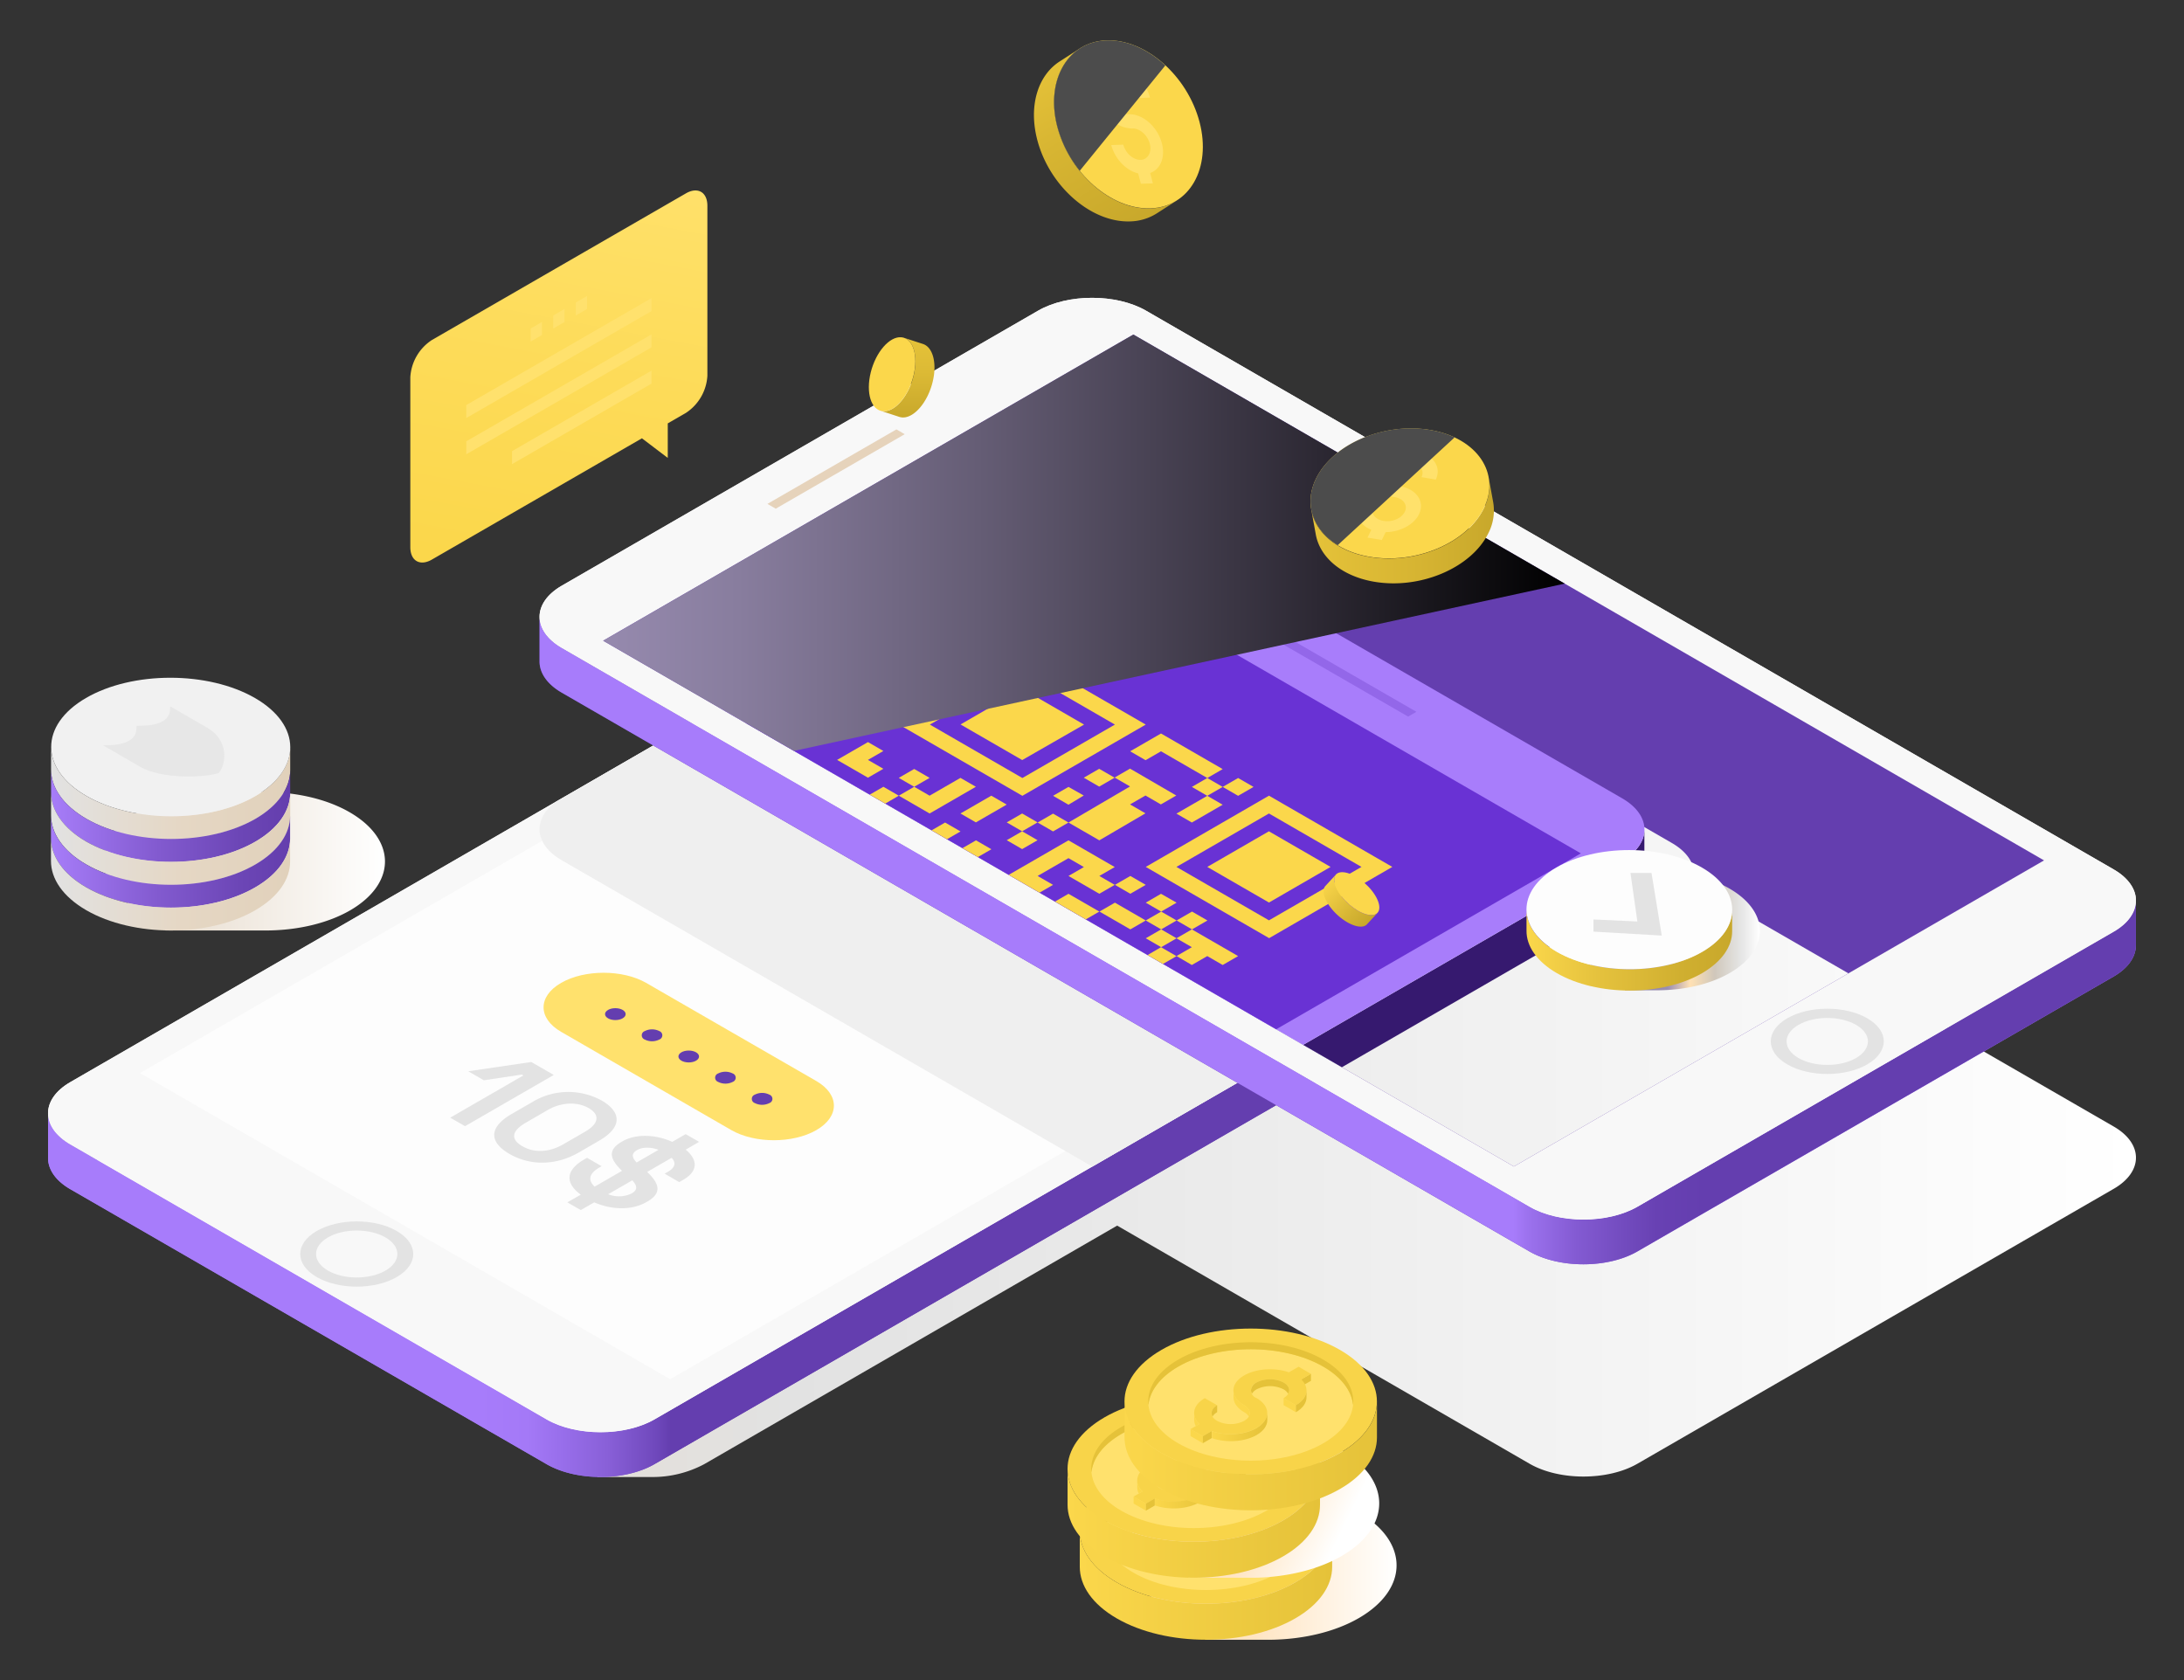
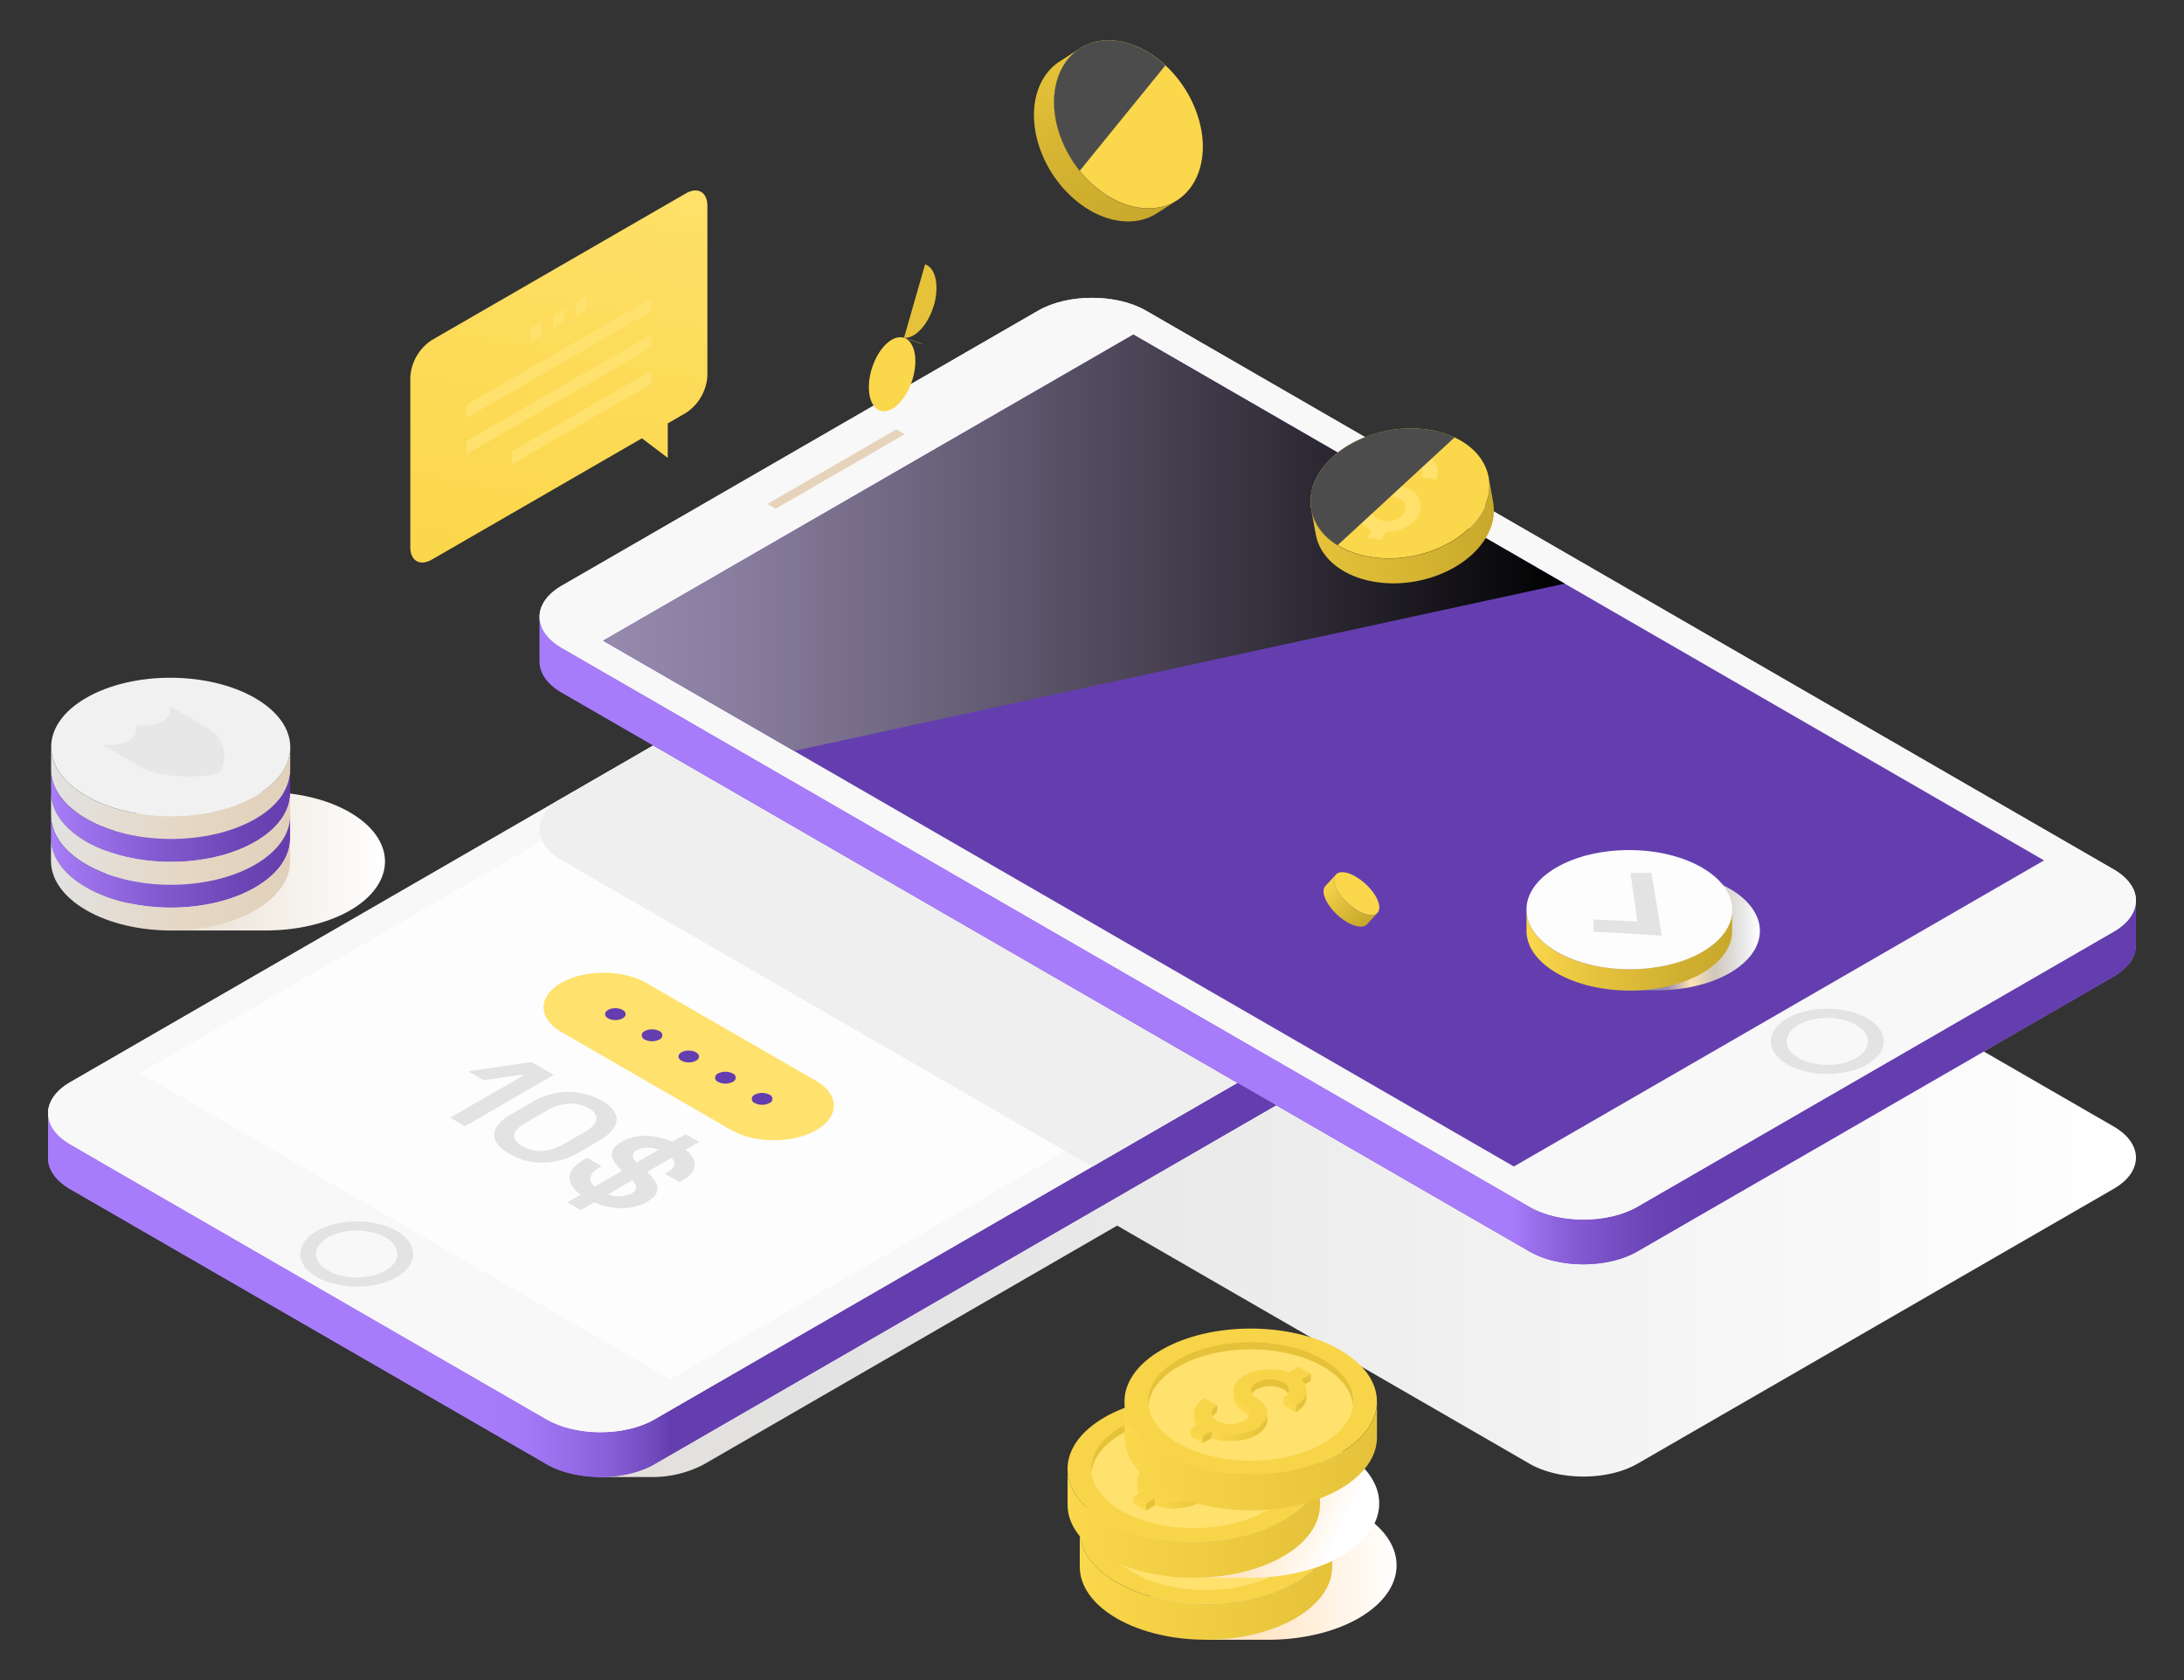
<svg xmlns="http://www.w3.org/2000/svg" xmlns:xlink="http://www.w3.org/1999/xlink" viewBox="0 0 650 500" id="QRCodePayment">
  <rect x="0" y="0" width="650" height="500" fill="#333333" stroke="none" />
  <defs>
    <linearGradient id="e" x1="30.89" x2="114.58" y1="256.32" y2="256.32" gradientUnits="userSpaceOnUse">
      <stop offset="0" stop-color="#e2d4c2" class="stopColorc2c7e2 svgShape" />
      <stop offset="1" stop-color="#ffffff" class="stopColorffffff svgShape" />
    </linearGradient>
    <linearGradient id="a" x1="15.2" x2="86.4" y1="235.97" y2="235.97" gradientUnits="userSpaceOnUse">
      <stop offset="0" stop-color="#e2e2e2" class="stopColord6dcee svgShape" />
      <stop offset=".55" stop-color="#e5d7c4" class="stopColorc4cae5 svgShape" />
      <stop offset="1" stop-color="#e1d1bb" class="stopColorbbc1e1 svgShape" />
    </linearGradient>
    <linearGradient id="b" x1="15.2" x2="86.4" y1="242.76" y2="242.76" gradientUnits="userSpaceOnUse">
      <stop offset="0" stop-color="#a77df9" class="stopColor807df9 svgShape" />
      <stop offset=".01" stop-color="#a67cf8" class="stopColor7f7cf8 svgShape" />
      <stop offset=".45" stop-color="#825acf" class="stopColor5e5acf svgShape" />
      <stop offset=".79" stop-color="#6c46b6" class="stopColor4a46b6 svgShape" />
      <stop offset="1" stop-color="#643ead" class="stopColor423ead svgShape" />
    </linearGradient>
    <linearGradient id="f" x1="15.2" x2="86.4" y1="249.56" y2="249.56" xlink:href="#a" />
    <linearGradient id="g" x1="15.17" x2="86.37" y1="256.36" y2="256.36" xlink:href="#b" />
    <linearGradient id="h" x1="15.17" x2="86.37" y1="263.16" y2="263.16" xlink:href="#a" />
    <linearGradient id="i" x1="29.1" x2="635.7" y1="302.36" y2="302.36" gradientUnits="userSpaceOnUse">
      <stop offset="0" stop-color="#e8d8c4" class="stopColorc4cae8 svgShape" />
      <stop offset=".34" stop-color="#e2e2e2" class="stopColord5d9ef svgShape" />
      <stop offset="1" stop-color="#ffffff" class="stopColorffffff svgShape" />
    </linearGradient>
    <linearGradient id="c" x1="14.3" x2="489.42" y1="343.17" y2="343.17" gradientUnits="userSpaceOnUse">
      <stop offset=".27" stop-color="#a77cfb" class="stopColor807cfb svgShape" />
      <stop offset=".3" stop-color="#a479f7" class="stopColor7d79f7 svgShape" />
      <stop offset=".32" stop-color="#996fec" class="stopColor736fec svgShape" />
      <stop offset=".35" stop-color="#8960d8" class="stopColor6460d8 svgShape" />
      <stop offset=".38" stop-color="#7049bd" class="stopColor4d49bd svgShape" />
      <stop offset=".39" stop-color="#643eaf" class="stopColor423eaf svgShape" />
    </linearGradient>
    <linearGradient id="j" x1="-139.75" x2="335.37" y1="279.87" y2="279.87" gradientTransform="matrix(-1 0 0 1 495.95 0)" xlink:href="#c" />
    <linearGradient id="k" x1="-139.75" x2="335.37" y1="279.87" y2="279.87" gradientTransform="matrix(-1 0 0 1 495.95 0)" gradientUnits="userSpaceOnUse">
      <stop offset=".27" stop-color="#643eaf" class="stopColor423eaf svgShape" />
      <stop offset=".3" stop-color="#6841b3" class="stopColor4541b3 svgShape" />
      <stop offset=".32" stop-color="#724bbe" class="stopColor4f4bbe svgShape" />
      <stop offset=".35" stop-color="#835ad2" class="stopColor5e5ad2 svgShape" />
      <stop offset=".38" stop-color="#9b71ed" class="stopColor7571ed svgShape" />
      <stop offset=".39" stop-color="#a77cfb" class="stopColor807cfb svgShape" />
    </linearGradient>
    <linearGradient id="m" x1="179.51" x2="465.69" y1="161.52" y2="161.52" gradientUnits="userSpaceOnUse">
      <stop offset=".01" stop-color="#9589ad" class="stopColor8990ad svgShape" />
      <stop offset=".14" stop-color="#887d9e" class="stopColor7d839e svgShape" />
      <stop offset=".39" stop-color="#655d75" class="stopColor5d6175 svgShape" />
      <stop offset=".74" stop-color="#2d2934" class="stopColor292b34 svgShape" />
      <stop offset="1" />
    </linearGradient>
    <linearGradient id="n" x1="-955.5" x2="-908.06" y1="686.79" y2="768.96" gradientTransform="matrix(-.87 .5 0 1.15 -640.59 -262.54)" gradientUnits="userSpaceOnUse">
      <stop offset="0" stop-color="#ffe16b" class="stopColorffc16b svgShape" />
      <stop offset=".53" stop-color="#fddb58" class="stopColorfda758 svgShape" />
      <stop offset="1" stop-color="#fbd74b" class="stopColorfb944b svgShape" />
    </linearGradient>
    <linearGradient id="o" x1="338.92" x2="415.64" y1="465.79" y2="465.79" gradientUnits="userSpaceOnUse">
      <stop offset=".45" stop-color="#ffe5c3" class="stopColorc4c9e4 svgShape" />
      <stop offset="1" stop-color="#ffffff" class="stopColorffffff svgShape" />
    </linearGradient>
    <linearGradient id="d" x1="321.35" x2="396.49" y1="471.79" y2="471.79" gradientUnits="userSpaceOnUse">
      <stop offset="0" stop-color="#fbd74b" class="stopColorfb944b svgShape" />
      <stop offset="1" stop-color="#e5c239" class="stopColore57139 svgShape" />
    </linearGradient>
    <linearGradient id="p" x1="347.33" x2="363.82" y1="463.22" y2="463.22" xlink:href="#d" />
    <linearGradient id="q" x1="376.14" x2="397.1" y1="450.42" y2="460.58" gradientUnits="userSpaceOnUse">
      <stop offset="0" stop-color="#ffe5c3" class="stopColorc4c9e4 svgShape" />
      <stop offset="1" stop-color="#ffffff" class="stopColorffffff svgShape" />
    </linearGradient>
    <linearGradient id="r" x1="317.72" x2="392.86" y1="453.35" y2="453.35" xlink:href="#d" />
    <linearGradient id="s" x1="343.7" x2="360.19" y1="444.78" y2="444.78" xlink:href="#d" />
    <linearGradient id="t" x1="334.67" x2="409.82" y1="433.28" y2="433.28" xlink:href="#d" />
    <linearGradient id="u" x1="360.65" x2="377.14" y1="424.71" y2="424.71" xlink:href="#d" />
    <linearGradient id="v" x1="467.78" x2="523.77" y1="277" y2="277" gradientUnits="userSpaceOnUse">
      <stop offset=".43" stop-color="#9589ad" class="stopColor8990ad svgShape" />
      <stop offset=".51" stop-color="#9b8fb1" class="stopColor8f96b1 svgShape" />
      <stop offset=".63" stop-color="#ffe1b4" class="stopColora0a5bd svgShape" />
      <stop offset=".76" stop-color="#d0c7bb" class="stopColorbbbfd0 svgShape" />
      <stop offset=".9" stop-color="#e5e5e5" class="stopColore1e3ea svgShape" />
      <stop offset="1" stop-color="#ffffff" class="stopColorffffff svgShape" />
    </linearGradient>
    <linearGradient id="w" x1="454.28" x2="515.55" y1="282.71" y2="282.71" gradientUnits="userSpaceOnUse">
      <stop offset="0" stop-color="#fbd74b" class="stopColorfb944b svgShape" />
      <stop offset=".33" stop-color="#e6c33e" class="stopColore67c3e svgShape" />
      <stop offset=".75" stop-color="#d0af30" class="stopColord06330 svgShape" />
      <stop offset="1" stop-color="#c8a82b" class="stopColorc85a2b svgShape" />
    </linearGradient>
    <linearGradient id="x" x1="390.26" x2="444.62" y1="157.84" y2="157.84" gradientUnits="userSpaceOnUse">
      <stop offset=".01" stop-color="#e5c239" class="stopColore57139 svgShape" />
      <stop offset=".59" stop-color="#d6b432" class="stopColord66532 svgShape" />
      <stop offset="1" stop-color="#c8a82b" class="stopColorc85a2b svgShape" />
    </linearGradient>
    <linearGradient id="y" x1="338.8" x2="310.45" y1="67.89" y2="19.28" gradientUnits="userSpaceOnUse">
      <stop offset=".01" stop-color="#c8a82b" class="stopColorc85a2b svgShape" />
      <stop offset=".59" stop-color="#d7b532" class="stopColord76632 svgShape" />
      <stop offset="1" stop-color="#e5c239" class="stopColore57139 svgShape" />
    </linearGradient>
    <linearGradient id="z" x1="270.05" x2="270.05" y1="124.24" y2="100.53" gradientUnits="userSpaceOnUse">
      <stop offset="0" stop-color="#c8a82b" class="stopColorc85a2b svgShape" />
      <stop offset=".57" stop-color="#dcba35" class="stopColordc6a35 svgShape" />
      <stop offset="1" stop-color="#e5c239" class="stopColore57139 svgShape" />
    </linearGradient>
    <linearGradient id="A" x1="407.14" x2="393.98" y1="274.94" y2="262.53" gradientUnits="userSpaceOnUse">
      <stop offset=".01" stop-color="#c8a82b" class="stopColorc85a2b svgShape" />
      <stop offset=".33" stop-color="#d6b534" class="stopColord66934 svgShape" />
      <stop offset=".97" stop-color="#f9d54a" class="stopColorf9924a svgShape" />
      <stop offset="1" stop-color="#fbd74b" class="stopColorfb944b svgShape" />
    </linearGradient>
    <clipPath id="l">
-       <path fill="none" d="m450.55 347.16 157.8-91.1L337.31 99.57l-157.8 91.11 271.04 156.48z" />
-     </clipPath>
+       </clipPath>
  </defs>
  <g data-name="Falling coins" fill="#000000" class="color000000 svgShape">
    <path d="M104.08 241.74c-7.44-4.3-17.33-6.27-27-6h-27.8v2.5a39.86 39.86 0 0 0-8.06 3.49c-13.84 8-13.77 21.1.17 29.15a40.08 40.08 0 0 0 7.89 3.42v2.61h30.79c8.79-.15 17.49-2.14 24.17-6 13.85-8.07 13.76-21.12-.16-29.17Z" style="mix-blend-mode:multiply" fill="url(#e)" />
    <path fill="url(#a)" d="M25.7 243.68c-7-4.05-10.52-9.36-10.5-14.67v-6.8c0 5.31 3.49 10.63 10.5 14.68 14 8.05 36.48 8.05 50.33 0 6.88-4 10.32-9.23 10.34-14.48v6.8c0 5.24-3.46 10.47-10.34 14.48-13.85 8.05-36.38 8.05-50.33-.01Z" />
    <path fill="url(#b)" d="M25.7 250.48c-7-4-10.52-9.37-10.5-14.68V229c0 5.32 3.49 10.63 10.5 14.68 14 8 36.48 8 50.33 0 6.88-4 10.32-9.24 10.34-14.48v6.8c0 5.24-3.46 10.47-10.34 14.47-13.85 8.07-36.38 8.07-50.33.01Z" />
    <path fill="url(#f)" d="M25.7 257.28c-7-4-10.52-9.37-10.5-14.68v-6.8c0 5.31 3.49 10.63 10.5 14.68 14 8 36.48 8 50.33 0 6.88-4 10.32-9.24 10.34-14.48v6.8c0 5.24-3.46 10.47-10.34 14.47-13.85 8.06-36.38 8.06-50.33.01Z" />
    <path fill="url(#g)" d="M25.67 264.08c-7-4.05-10.52-9.37-10.5-14.68v-6.8c0 5.32 3.49 10.63 10.5 14.68 14 8.05 36.48 8.05 50.32 0 6.89-4 10.33-9.24 10.35-14.48v6.8c0 5.24-3.46 10.47-10.34 14.47-13.85 8.06-36.38 8.06-50.33.01Z" />
    <path fill="url(#h)" d="M25.67 270.88c-7-4.06-10.52-9.37-10.5-14.68v-6.8c0 5.31 3.49 10.63 10.5 14.68 14 8.05 36.48 8.05 50.32 0 6.89-4 10.33-9.23 10.35-14.47v6.8c0 5.24-3.46 10.47-10.34 14.47-13.85 8.05-36.38 8.05-50.33 0Z" />
    <path fill="#f1f1f1" d="M25.73 236.89c-13.93-8-14-21.1-.16-29.15s36.38-8.05 50.32 0 14 21.1.17 29.15-36.38 8.05-50.33 0Z" class="coloreef0f4 svgShape" />
    <path d="M40.63 216c3 0 5.63-.14 7.71-1.33s2.31-2.61 2.31-4.46l11.05 6.38c6.34 3.66 5.82 10.62 3.36 13.51-5 1.43-17.07 1.73-23.41-1.93l-11-6.38c3 0 5.64-.14 7.72-1.34s2.26-2.64 2.26-4.45Z" style="mix-blend-mode:multiply" fill="#e7e7e7" class="colordae0f5 svgShape" />
    <path d="m629.08 335.26-125.35-72.37c1.52-4.19-.51-8.74-6.13-12l-141.74-81.82c-6.24-3.6-15.31-4.65-23.2-3.15-8-1.64-17.34-.63-23.72 3.05L167.2 250.8c-5.68 3.29-7.69 7.91-6 12.15L35.73 335.36c-8.84 5.1-8.84 13.45 0 18.55l141.74 81.83.33.17v3.66h16a32.68 32.68 0 0 0 15.78-3.82l122.91-71 122.73 70.86c8.83 5.1 23.29 5.09 32.12 0l141.74-81.81c8.83-5.09 8.83-13.44 0-18.54Z" style="mix-blend-mode:multiply" fill="url(#i)" />
    <path fill="url(#c)" d="M14.3 331.09v.2a1.34 1.34 0 0 0 0-.2Zm475.11-84.33v.1c0 .03.01-.1 0-.1Zm-6.61 9.37-288 166.3c-8.83 5.09-23.29 5.09-32.12 0L20.92 340.59c-4.4-2.54-6.61-5.89-6.62-9.24v13.16c-.05 3.41 2.15 6.82 6.62 9.4l141.74 81.83c8.83 5.1 23.29 5.1 32.12 0l288-166.28c4.42-2.56 6.62-5.92 6.62-9.28v-13.31c.02 3.36-2.18 6.72-6.6 9.26Z" />
    <path fill="#f8f8f8" d="M194.78 422.43c-8.83 5.09-23.29 5.09-32.12 0L20.92 340.59c-8.83-5.1-8.83-13.44 0-18.54l288-166.29c8.83-5.1 23.29-5.1 32.12 0l141.76 81.83c8.83 5.1 8.83 13.45 0 18.54Z" class="colorf6f6fb svgShape" />
    <path fill="url(#c)" d="M14.3 331.09v.2a1.34 1.34 0 0 0 0-.2Zm475.11-84.33v.1c0 .03.01-.1 0-.1Zm-6.61 9.37-288 166.3c-8.83 5.09-23.29 5.09-32.12 0L20.92 340.59c-4.4-2.54-6.61-5.89-6.62-9.24v13.16c-.05 3.41 2.15 6.82 6.62 9.4l141.74 81.83c8.83 5.1 23.29 5.1 32.12 0l288-166.28c4.42-2.56 6.62-5.92 6.62-9.28v-13.31c.02 3.36-2.18 6.72-6.6 9.26Z" />
    <path fill="#f8f8f8" d="M194.78 422.43c-8.83 5.09-23.29 5.09-32.12 0L20.92 340.59c-8.83-5.1-8.83-13.44 0-18.54l288-166.29c8.83-5.1 23.29-5.1 32.12 0l141.76 81.83c8.83 5.1 8.83 13.45 0 18.54Z" class="colorf6f6fb svgShape" />
    <path fill="#fdfdfd" d="m199.45 410.46-157.8-91.11 271.04-156.48 157.8 91.1-271.04 156.49z" class="colorffffff svgShape" />
    <path fill="#e6d3bb" d="m383.21 191.09 38.39 22.17-2.47 1.42-38.39-22.17 2.47-1.42z" class="colorbbc0e6 svgShape" />
    <path fill="#e3e3e3" d="M118.06 366.34c-6.57-3.79-17.21-3.79-23.78 0s-6.57 9.94 0 13.73 17.21 3.79 23.78 0 6.57-9.94 0-13.73Zm-3.34 11.8c-4.72 2.73-12.38 2.73-17.11 0s-4.72-7.15 0-9.88 12.39-2.73 17.11 0 4.73 7.16 0 9.88Z" class="colorced3f8 svgShape" />
    <path fill="#ffe16d" d="m243 321.75-50.72-29.25c-7-4-18.28-4-25.26 0s-7 10.56 0 14.59l50.66 29.25c7 4 18.29 4 25.26 0s6.98-10.56.06-14.59Z" class="colorffaf6d svgShape" />
    <ellipse cx="183.14" cy="301.81" fill="#643eaf" rx="3.07" ry="1.77" class="color423eaf svgShape" />
    <path fill="#643eaf" d="M191.89 306.86a4.81 4.81 0 0 1 4.34 0 1.33 1.33 0 0 1 0 2.51 4.81 4.81 0 0 1-4.34 0 1.33 1.33 0 0 1 0-2.51Z" class="color423eaf svgShape" />
    <ellipse cx="204.98" cy="314.42" fill="#643eaf" rx="3.07" ry="1.77" class="color423eaf svgShape" />
    <path fill="#643eaf" d="M213.73 319.47a4.81 4.81 0 0 1 4.34 0 1.33 1.33 0 0 1 0 2.51 4.81 4.81 0 0 1-4.34 0 1.33 1.33 0 0 1 0-2.51ZM224.65 325.78a4.75 4.75 0 0 1 4.34 0 1.32 1.32 0 0 1 0 2.5 4.81 4.81 0 0 1-4.34 0 1.32 1.32 0 0 1 0-2.5Z" class="color423eaf svgShape" />
    <path fill="#e3e3e3" d="m164.82 319.91-26.41 15.25-4.41-2.53 21.76-12.57-.45-.26-11.31 1.7-4.64-2.68 18.75-2.76ZM179.08 327.53c6 3.49 6.07 8-.72 11.92l-6.11 3.55c-7 4-14.6 3.9-20.63.41s-6.27-7.88.71-11.91l6.11-3.53a20.61 20.61 0 0 1 20.64-.44Zm-22.6 6.6c-4.11 2.38-4.71 4.86-1 7s8.15 1.74 12.15-.57l6.56-3.79c4-2.33 4.49-5 1-7s-8.22-1.7-12.14.56ZM192.77 357.53l-.37.21c-4.42 2.55-10.38 2.33-15.55.09l-4 2.29-4-2.29 4-2.29c-4.68-3.44-4.56-7.25 1-10.47l.87-.5 4.34 2.5-.68.39c-3 1.75-3.55 3.71-1.4 5.69l8.15-4.71c-3.62-3.44-4.41-6.16-.11-8.64l.23-.13c4-2.33 9.95-2.05 14.82.15l4-2.29 4 2.29-4 2.33c3.59 2.94 3.78 6.36-.67 8.93l-1.25.72-4.34-2.51.95-.54c2.3-1.33 2.45-2.77 1.13-4.18l-7.28 4.2c3.63 3.48 4.46 6.23.16 8.76Zm-4.77-2.36c1.89-1.09 1.62-2.28.19-3.9l-7.19 4.14a8.62 8.62 0 0 0 7-.24Zm1.47-9.21 6.53-3.77c-2.3-.85-4.76-.87-6.38.07-1.86 1.09-1.49 2.26-.13 3.74Z" class="colorced3f8 svgShape" />
    <path fill="#6932d4" d="m341 215.64-36.72-21.2-36.72 21.2 36.72 21.2Zm-36.72 15.9-27.54-15.9 27.54-15.9 27.54 15.9Zm18.36-15.9L304.23 205l-18.36 10.6 18.36 10.6ZM414.38 258l-36.71-21.2L341 258l36.72 21.2Zm-36.71 15.9L350.13 258l27.54-15.9L405.2 258ZM396 258l-18.35-10.6-18.34 10.6 18.36 10.6Zm-201.94 0 36.72 21.2 36.73-21.2-36.71-21.2Zm36.72-15.9 27.56 15.9-27.54 15.9-27.54-15.9ZM212.44 258l18.36 10.6 18.36-10.6-18.36-10.6Zm78-13.25 9.18-5.3-4.59-2.65-9.18 5.3Zm9.18 5.3 4.59 2.65 4.59-2.65-4.59-2.65 4.59-2.65-4.59-2.65-4.59 2.65 4.59 2.65Zm-9.18-15.9-4.59-2.65-9.18 5.3-4.59-2.65 4.59-2.65-4.59-2.65-4.59 2.65 4.59 2.65-4.58 2.65 9.17 5.3Zm-22.94 2.65-4.59-2.65-4.59 2.65-4.59-2.65-4.59 2.65-4.59-2.65-4.55 2.69 4.59 2.65 9.18 5.3 4.59 2.65 4.59-2.65-4.59-2.65Zm-4.59-8-4.59-2.65 4.59-2.65-4.59-2.65-9.18 5.3 9.18 5.3Zm78 13.25-4.59-2.65 4.59-2.65 4.59 2.65 4.59-2.65-13.77-8-4.59 2.65 4.59 2.65L318 244.79l9.18 5.3Zm-18.36-10.6 4.59 2.65 4.59-2.65-4.59-2.65Zm0 5.3-4.55-2.56-4.59 2.65 4.59 2.65Zm-4.55 8.04-4.59-2.65-4.59 2.65 4.59 2.65Zm-13.77 61 4.59-2.66-4.59-2.65-4.59 2.66Zm13.77-2.71 4.59-2.65-4.59-2.64-4.59 2.64Zm13.77-2.65-4.59-2.65-4.59 2.65 4.59 2.66Zm-18.36 5.31-9.18 5.26 4.59 2.66 9.18-5.3Zm-9.18 10.59 4.59 2.65 4.59-2.65-4.59-2.64Zm-27.54-15.9 4.59 2.65 4.59-2.65-4.59-2.65Zm9.18-5.29 4.59-2.66 4.59-2.64-9.18-5.3-4.59 2.65 4.59 2.65-4.59 2.64Zm-18.36-5.3-4.58-2.65-4.59 2.65 4.59 2.64-4.59 2.66 4.59 2.65 13.76-8-4.59-2.65Zm-4.58-7.95-4.59 2.65-4.59-2.65-4.59 2.65 4.59 2.65 4.59-2.65 4.59 2.65 4.58-2.65Zm0 0 9.17-5.3-4.59-2.65-4.59-2.65-4.59-2.65-4.59 2.65 4.59 2.65-9.18 5.3-4.59-2.65-4.56 2.65 4.59 2.65 4.59-2.65 4.59 2.65 4.59-2.65Zm0-15.9 4.59 2.65 4.58-2.64-4.59-2.65Zm13.76-2.65L272.1 266l4.59 2.65 4.59-2.65Zm13.78-7.95 4.59-2.65-4.59-2.65-4.59 2.65-4.59 2.65-9.18-5.3 4.59-2.65-9.18-5.3-4.58 2.65 4.58 2.65-4.58 2.65 18.35 10.6 4.6-2.65 4.59 2.65 4.59-2.65Zm13.76 13.25 9.18-5.3-4.59-2.65 9.18-5.3 4.59 2.65-4.59 2.65 9.18 5.3 4.59-2.65-4.59-2.65 4.59-2.65-9.18-5.3-4.59-2.65-22.95 13.25-4.58-2.65-9.18 5.31 4.58 2.66 9.18-5.3Zm-18.36 0-4.58 2.65 4.58 2.64 4.59-2.64Zm-9.18 5.3 4.59-2.65-4.59-2.65-4.59 2.65Zm13.78 2.65-4.6-2.66-13.76 8 4.59 2.65 9.17-5.3 4.59 2.65 4.59-2.65-4.59-2.65Zm9.17-5.3-4.59 2.65 4.59 2.65 4.59-2.65Zm13.77 2.65-4.59-2.65-4.59 2.65 4.59 2.65Zm-27.54-26.5-4.59-2.65-4.59 2.65 4.59 2.65Zm50.49 34.45-13.77-7.95 4.59-2.65L318 266l-4.59 2.65 4.59 2.65-4.59 2.65 18.36 10.6Zm4.64-18.55-4.59-2.65-4.59 2.65 4.59 2.65Zm0 10.6-9.18-5.3-4.59 2.65 9.18 5.3Zm4.59-2.65-4.59 2.65 4.59 2.65 4.59-2.65Zm0 0 4.59-2.65-4.64-2.64-4.54 2.64Zm9.18 0-4.59 2.65 4.59 2.65 4.59-2.65Zm-9.18 5.3-4.59 2.65 4.59 2.65 4.59-2.65Zm0 15.9 4.59-2.65-4.59-2.65-13.77 7.95 9.18 5.29 9.18-5.29Zm-23-2.65-4.59 2.64 4.59-2.64-4.59-2.65-4.59 2.65 9.18-5.3-9.18-5.3-4.59 2.65-9.18-5.3-4.59 2.65 9.18 5.3 4.59-2.65 4.59 2.65-4.59 2.65-4.59-2.65-4.59 2.65 4.59 2.65-18.36 10.59 4.59 2.66-4.59 2.65 4.59 2.65 9.18-5.3-4.59-2.66 4.59-2.64 4.59 2.64 4.59-2.64-4.59-2.65 4.59-2.66 9.18 5.31 9.18-5.31Zm32.13-2.65 9.18-5.3-4.59-2.65-4.59-2.65-4.59 2.65 4.59 2.65-4.59 2.65-4.59-2.65-4.54 2.65 4.59 2.65 4.59-2.65Zm9.18 0 4.59-2.65-4.59-2.65-4.59 2.65Zm-4.59-50.35 4.59-2.65-4.59-2.65-4.59 2.65Zm13.77-2.65-4.59-2.65-4.59 2.65 4.59 2.65Zm-18.36 10.6 9.18-5.3-4.59-2.65-9.18 5.3Zm-9.18-21.2 13.77 7.95 4.59-2.65-18.36-10.6-9.18 5.3 4.59 2.65Z" class="color5652cc svgShape" />
    <path d="m482.8 237.59-141.74-81.83c-8.83-5.1-23.29-5.1-32.12 0L165.6 238.52c-7.19 5.14-6.66 12.74 1.6 17.51l157.89 91.16 157.71-91.06c8.83-5.13 8.83-13.44 0-18.54Z" style="mix-blend-mode:multiply" fill="#efefef" class="colore8ecf7 svgShape" />
    <path fill="url(#j)" d="M635.7 268v-.19a1.21 1.21 0 0 0 0 .19Zm-475.12-84.44v-.09.09Zm0 0v13.31c0 3.37 2.2 6.73 6.62 9.28l288 166.29c8.83 5.1 23.29 5.1 32.12 0l141.74-81.82c4.47-2.59 6.67-6 6.62-9.41v-13.15c0 3.35-2.22 6.69-6.62 9.23l-141.72 81.84c-8.83 5.09-23.29 5.1-32.12 0l-288-166.29c-4.44-2.55-6.64-5.91-6.64-9.27Z" />
    <path fill="#f8f8f8" d="M455.22 359.13c8.83 5.1 23.29 5.09 32.12 0l141.74-81.84c8.83-5.09 8.83-13.44 0-18.54l-288-166.29c-8.84-5.1-23.29-5.1-32.12 0L167.2 174.3c-8.83 5.1-8.83 13.44 0 18.54Z" class="colorf6f6fb svgShape" />
    <path fill="url(#k)" d="M635.7 268v-.19a1.21 1.21 0 0 0 0 .19Zm-475.12-84.44v-.09.09Zm0 0v13.31c0 3.37 2.2 6.73 6.62 9.28l288 166.29c8.83 5.1 23.29 5.1 32.12 0l141.74-81.82c4.47-2.59 6.67-6 6.62-9.41v-13.15c0 3.35-2.22 6.69-6.62 9.23l-141.72 81.84c-8.83 5.09-23.29 5.1-32.12 0l-288-166.29c-4.44-2.55-6.64-5.91-6.64-9.27Z" />
    <path fill="#f8f8f8" d="M455.22 359.13c8.83 5.1 23.29 5.09 32.12 0l141.74-81.84c8.83-5.09 8.83-13.44 0-18.54l-288-166.29c-8.84-5.1-23.29-5.1-32.12 0L167.2 174.3c-8.83 5.1-8.83 13.44 0 18.54Z" class="colorf6f6fb svgShape" />
    <path fill="#643eaf" d="m450.55 347.16 157.8-91.1L337.31 99.57l-157.8 91.11 271.04 156.48z" class="color423eaf svgShape" />
    <path fill="#e6d3bb" d="m266.79 127.79-38.39 22.17 2.47 1.43 38.39-22.17-2.47-1.43z" class="colorbbc0e6 svgShape" />
    <path fill="#e3e3e3" d="M531.94 316.78c6.57 3.79 17.21 3.79 23.78 0s6.57-9.95 0-13.74-17.21-3.79-23.78 0-6.57 9.96 0 13.74Zm3.33-11.78c4.73-2.73 12.39-2.73 17.12 0s4.72 7.15 0 9.88-12.39 2.73-17.12 0-4.72-7.18 0-9.88Z" class="colorced3f8 svgShape" />
    <g clip-path="url(#l)" fill="#000000" class="color000000 svgShape">
      <path d="m629.08 335.26-125.35-72.37c1.52-4.19-.51-8.74-6.13-12l-141.74-81.82c-6.24-3.6-15.31-4.65-23.2-3.15-8-1.64-17.34-.63-23.72 3.05L167.2 250.8c-5.68 3.29-7.69 7.91-6 12.15L35.73 335.36c-8.84 5.1-8.84 13.45 0 18.55l141.74 81.83.33.17v3.66h16a32.68 32.68 0 0 0 15.78-3.82l122.91-71 122.73 70.86c8.83 5.1 23.29 5.09 32.12 0l141.74-81.81c8.83-5.09 8.83-13.44 0-18.54Z" style="mix-blend-mode:multiply" fill="url(#i)" />
      <path fill="#36196f" d="M14.3 331.09v.2a1.34 1.34 0 0 0 0-.2Zm475.11-84.33v.1c0 .03.01-.1 0-.1Zm-6.61 9.37-288 166.3c-8.83 5.09-23.29 5.09-32.12 0L20.92 340.59c-4.4-2.54-6.61-5.89-6.62-9.24v13.16c-.05 3.41 2.15 6.82 6.62 9.4l141.74 81.83c8.83 5.1 23.29 5.1 32.12 0l288-166.28c4.42-2.56 6.62-5.92 6.62-9.28v-13.31c.02 3.36-2.18 6.72-6.6 9.26Z" class="color20196f svgShape" />
      <path fill="#a87dfb" d="M194.78 422.43c-8.83 5.09-23.29 5.09-32.12 0L20.92 340.59c-8.83-5.1-8.83-13.44 0-18.54l288-166.29c8.83-5.1 23.29-5.1 32.12 0l141.76 81.83c8.83 5.1 8.83 13.45 0 18.54Z" class="color807dfb svgShape" />
      <path fill="#6932d4" d="m199.45 410.46-157.8-91.11 271.04-156.48 157.8 91.1-271.04 156.49z" class="color5652cc svgShape" />
      <path d="m341 215.64-36.72-21.2-36.72 21.2 36.72 21.2Zm-36.72 15.9-27.54-15.9 27.54-15.9 27.54 15.9Zm18.36-15.9L304.23 205l-18.36 10.6 18.36 10.6ZM414.38 258l-36.71-21.2L341 258l36.72 21.2Zm-36.71 15.9L350.13 258l27.54-15.9L405.2 258ZM396 258l-18.35-10.6-18.34 10.6 18.36 10.6Zm-201.94 0 36.72 21.2 36.73-21.2-36.71-21.2Zm36.72-15.9 27.56 15.9-27.54 15.9-27.54-15.9ZM212.44 258l18.36 10.6 18.36-10.6-18.36-10.6Zm78-13.25 9.18-5.3-4.59-2.65-9.18 5.3Zm9.18 5.3 4.59 2.65 4.59-2.65-4.59-2.65 4.59-2.65-4.59-2.65-4.59 2.65 4.59 2.65Zm-9.18-15.9-4.59-2.65-9.18 5.3-4.59-2.65 4.59-2.65-4.59-2.65-4.59 2.65 4.59 2.65-4.58 2.65 9.17 5.3Zm-22.94 2.65-4.59-2.65-4.59 2.65-4.59-2.65-4.59 2.65-4.59-2.65-4.55 2.69 4.59 2.65 9.18 5.3 4.59 2.65 4.59-2.65-4.59-2.65Zm-4.59-8-4.59-2.65 4.59-2.65-4.59-2.65-9.18 5.3 9.18 5.3Zm78 13.25-4.59-2.65 4.59-2.65 4.59 2.65 4.59-2.65-13.77-8-4.59 2.65 4.59 2.65L318 244.79l9.18 5.3Zm-18.36-10.6 4.59 2.65 4.59-2.65-4.59-2.65Zm0 5.3-4.55-2.56-4.59 2.65 4.59 2.65Zm-4.55 8.04-4.59-2.65-4.59 2.65 4.59 2.65Zm-13.77 61 4.59-2.66-4.59-2.65-4.59 2.66Zm13.77-2.71 4.59-2.65-4.59-2.64-4.59 2.64Zm13.77-2.65-4.59-2.65-4.59 2.65 4.59 2.66Zm-18.36 5.31-9.18 5.26 4.59 2.66 9.18-5.3Zm-9.18 10.59 4.59 2.65 4.59-2.65-4.59-2.64Zm-27.54-15.9 4.59 2.65 4.59-2.65-4.59-2.65Zm9.18-5.29 4.59-2.66 4.59-2.64-9.18-5.3-4.59 2.65 4.59 2.65-4.59 2.64Zm-18.36-5.3-4.58-2.65-4.59 2.65 4.59 2.64-4.59 2.66 4.59 2.65 13.76-8-4.59-2.65Zm-4.58-7.95-4.59 2.65-4.59-2.65-4.59 2.65 4.59 2.65 4.59-2.65 4.59 2.65 4.58-2.65Zm0 0 9.17-5.3-4.59-2.65-4.59-2.65-4.59-2.65-4.59 2.65 4.59 2.65-9.18 5.3-4.59-2.65-4.56 2.65 4.59 2.65 4.59-2.65 4.59 2.65 4.59-2.65Zm0-15.9 4.59 2.65 4.58-2.64-4.59-2.65Zm13.76-2.65L272.1 266l4.59 2.65 4.59-2.65Zm13.78-7.95 4.59-2.65-4.59-2.65-4.59 2.65-4.59 2.65-9.18-5.3 4.59-2.65-9.18-5.3-4.58 2.65 4.58 2.65-4.58 2.65 18.35 10.6 4.6-2.65 4.59 2.65 4.59-2.65Zm13.76 13.25 9.18-5.3-4.59-2.65 9.18-5.3 4.59 2.65-4.59 2.65 9.18 5.3 4.59-2.65-4.59-2.65 4.59-2.65-9.18-5.3-4.59-2.65-22.95 13.25-4.58-2.65-9.18 5.31 4.58 2.66 9.18-5.3Zm-18.36 0-4.58 2.65 4.58 2.64 4.59-2.64Zm-9.18 5.3 4.59-2.65-4.59-2.65-4.59 2.65Zm13.78 2.65-4.6-2.66-13.76 8 4.59 2.65 9.17-5.3 4.59 2.65 4.59-2.65-4.59-2.65Zm9.17-5.3-4.59 2.65 4.59 2.65 4.59-2.65Zm13.77 2.65-4.59-2.65-4.59 2.65 4.59 2.65Zm-27.54-26.5-4.59-2.65-4.59 2.65 4.59 2.65Zm50.49 34.45-13.77-7.95 4.59-2.65L318 266l-4.59 2.65 4.59 2.65-4.59 2.65 18.36 10.6Zm4.64-18.55-4.59-2.65-4.59 2.65 4.59 2.65Zm0 10.6-9.18-5.3-4.59 2.65 9.18 5.3Zm4.59-2.65-4.59 2.65 4.59 2.65 4.59-2.65Zm0 0 4.59-2.65-4.64-2.64-4.54 2.64Zm9.18 0-4.59 2.65 4.59 2.65 4.59-2.65Zm-9.18 5.3-4.59 2.65 4.59 2.65 4.59-2.65Zm0 15.9 4.59-2.65-4.59-2.65-13.77 7.95 9.18 5.29 9.18-5.29Zm-23-2.65-4.59 2.64 4.59-2.64-4.59-2.65-4.59 2.65 9.18-5.3-9.18-5.3-4.59 2.65-9.18-5.3-4.59 2.65 9.18 5.3 4.59-2.65 4.59 2.65-4.59 2.65-4.59-2.65-4.59 2.65 4.59 2.65-18.36 10.59 4.59 2.66-4.59 2.65 4.59 2.65 9.18-5.3-4.59-2.66 4.59-2.64 4.59 2.64 4.59-2.64-4.59-2.65 4.59-2.66 9.18 5.31 9.18-5.31Zm32.13-2.65 9.18-5.3-4.59-2.65-4.59-2.65-4.59 2.65 4.59 2.65-4.59 2.65-4.59-2.65-4.54 2.65 4.59 2.65 4.59-2.65Zm9.18 0 4.59-2.65-4.59-2.65-4.59 2.65Zm-4.59-50.35 4.59-2.65-4.59-2.65-4.59 2.65Zm13.77-2.65-4.59-2.65-4.59 2.65 4.59 2.65Zm-18.36 10.6 9.18-5.3-4.59-2.65-9.18 5.3Zm-9.18-21.2 13.77 7.95 4.59-2.65-18.36-10.6-9.18 5.3 4.59 2.65Z" style="mix-blend-mode:screen" fill="#fbd74b" class="colorfb944b svgShape" />
      <path fill="#9367e9" d="m383.15 189.67 38.4 22.17-2.47 1.42-38.4-22.17 2.47-1.42z" class="color6b67e9 svgShape" />
    </g>
    <path style="mix-blend-mode:screen" fill="url(#m)" d="m179.51 190.68 157.8-91.11 128.38 74.12-229.38 49.78-56.8-32.79z" />
    <path d="M122.12 162.85c0 4.06 2.88 5.72 6.39 3.7l62.54-36.11 7.69 5.84V126l5.4-3.12a14.16 14.16 0 0 0 6.39-11.07V61.24c0-4.06-2.87-5.72-6.39-3.69l-75.63 43.66a14.19 14.19 0 0 0-6.39 11.07Z" style="mix-blend-mode:multiply" fill="url(#n)" />
    <path fill="#ffe16d" d="m138.77 124.41 55.12-31.82v-3.86l-55.12 31.82v3.86zM138.77 135.2l55.12-31.82v-3.86l-55.12 31.82v3.86zM152.38 138.14l41.51-23.97v-3.86l-41.51 23.96v3.87zM157.93 101.65l3.36-1.94v-3.88l-3.36 1.95v3.87zM164.65 97.78l3.36-1.95v-3.88l-3.36 1.94v3.89zM171.37 93.89l3.36-1.94v-3.87l-3.36 1.94v3.87z" class="colorffaf6d svgShape" />
    <path d="M404.32 450.07c-8-4.64-18.69-6.77-29.15-6.45h-16.42v2.69a43.34 43.34 0 0 0-8.69 3.76c-14.92 8.68-14.84 22.74.19 31.42a44.07 44.07 0 0 0 8.5 3.69V488h19.69c9.46-.16 18.85-2.31 26.05-6.49 14.94-8.7 14.86-22.76-.17-31.44Z" style="mix-blend-mode:multiply" fill="url(#o)" />
    <path fill="#f8d449" d="M321.35 455.59c0-5.55 3.67-11.11 11-15.34s16.95-6.36 26.57-6.36 19.23 2.12 26.56 6.36 11 9.79 11 15.34-3.66 11.1-11 15.34-16.94 6.35-26.56 6.35-19.23-2.12-26.56-6.35-11.01-9.79-11.01-15.34Z" class="colorffd56e svgShape" />
    <path fill="url(#d)" d="M385.48 470.93c-7.33 4.23-16.94 6.35-26.56 6.35s-19.23-2.12-26.56-6.35-11-9.79-11-15.34v10.71c0 5.55 3.67 11.1 11 15.34s16.95 6.36 26.56 6.36 19.23-2.12 26.56-6.35 11-9.79 11-15.34v-10.72c.02 5.55-3.65 11.1-11 15.34Z" />
    <path fill="#ffe16d" d="M337.35 468.05c5.95 3.44 13.77 5.15 21.57 5.15s15.62-1.71 21.58-5.15c5.49-3.18 8.45-7.26 8.87-11.42-.42-4.15-3.38-8.24-8.87-11.41-6-3.44-13.77-5.16-21.58-5.16s-15.62 1.72-21.58 5.16c-5.49 3.17-8.45 7.26-8.87 11.41.42 4.15 3.38 8.24 8.88 11.42Z" class="colorffaf6d svgShape" />
    <path fill="#e5c239" d="M337.34 445.22c6-3.44 13.77-5.16 21.58-5.16s15.62 1.72 21.58 5.16c5.49 3.17 8.45 7.26 8.87 11.41a8.94 8.94 0 0 0 .06-1c0-4.51-3-9-8.93-12.46S366.73 438 358.92 438s-15.62 1.72-21.58 5.16-8.93 7.95-8.93 12.46a9.07 9.07 0 0 0 .06 1c.42-4.14 3.38-8.23 8.87-11.4Z" class="colore57139 svgShape" />
    <path fill="#e5c239" d="m373.95 451.11 2.89-1.67v-2.08l-2.89 1.66v2.09z" class="colore57139 svgShape" />
    <path fill="#f8d449" d="M360.64 454.6a2.46 2.46 0 0 1 0-4.66 8.94 8.94 0 0 1 8.06 0c2.22 1.28 2.22 3.37 0 4.66l3.66 2.11c3.6-2.08 4.13-5.28 1.59-7.69l2.89-1.66-3.66-2.12-2.88 1.67c-4.18-1.46-9.71-1.16-13.32.92-2.05 1.19-3.18 2.76-3.18 4.44s1.13 3.25 3.18 4.44c2.23 1.28 2.23 3.37 0 4.65a8.92 8.92 0 0 1-8.05 0c-2.23-1.28-2.23-3.37 0-4.65l-3.66-2.11c-3.61 2.08-4.13 5.27-1.6 7.68l-2.67 1.54 3.66 2.11 2.66-1.54c4.18 1.47 9.7 1.17 13.31-.92 4.25-2.47 4.25-6.47.01-8.87Z" class="colorffd56e svgShape" />
    <path fill="#fbd74b" d="m341.01 465.91 3.66 2.11v-2.09l-3.66-2.11v2.09z" class="colorfb944b svgShape" />
    <path fill="#e5c239" d="m344.67 468.02 2.66-1.53v-2.1l-2.66 1.54v2.09z" class="colore57139 svgShape" />
    <path fill="#fbd74b" d="m368.7 456.69 3.66 2.11v-2.09l-3.66-2.11v2.09z" class="colorfb944b svgShape" />
    <path fill="#e5c239" d="M348.93 458.8v-2.09c-1.58.91-2 2.22-1.37 3.37a3.56 3.56 0 0 1 1.37-1.28Z" class="colore57139 svgShape" />
-     <path fill="#fbd74b" d="M342.1 458.93v2.35a4 4 0 0 0 .45 1.64l1.11-.64a4.49 4.49 0 0 1-1.57-3.35ZM357 458.79a3.66 3.66 0 0 1 1.37 1.29c.66-1.15.21-2.46-1.37-3.37-2.05-1.19-3.18-2.76-3.18-4.44v2.09c-.02 1.64 1.11 3.25 3.18 4.43Z" class="colorfb944b svgShape" />
    <path fill="#fbc805" d="M363.82 459Z" class="colorfbba05 svgShape" />
    <path fill="#e5c239" d="M375.52 452.27c0 1.61-1 3.22-3.16 4.44v2.09c2.17-1.26 3.22-2.91 3.16-4.56v-2Z" class="colore57139 svgShape" />
    <path fill="url(#p)" d="M360.64 463.47c-3.61 2.09-9.13 2.39-13.31.92v2.09c4.18 1.46 9.7 1.16 13.31-.92 2.1-1.21 3.16-2.81 3.18-4.4v-2.11c-.01 1.6-1.07 3.2-3.18 4.42Z" />
    <path fill="#e5c239" d="M368.7 449.94a8.94 8.94 0 0 0-8.06 0 2.83 2.83 0 0 0-1.67 2.33 2.18 2.18 0 0 0 .29 1 3.83 3.83 0 0 1 1.38-1.28 8.94 8.94 0 0 1 8.06 0 3.64 3.64 0 0 1 1.37 1.28c.66-1.1.2-2.42-1.37-3.33Z" class="colore57139 svgShape" />
    <path d="M399.15 431.63c-8-4.63-18.68-6.77-29.15-6.45h-16.41v2.69a43.41 43.41 0 0 0-8.69 3.76c-14.93 8.68-14.84 22.75.18 31.43a44.42 44.42 0 0 0 8.51 3.68v2.81h19.68c9.47-.16 18.86-2.31 26.06-6.49 14.93-8.68 14.86-22.75-.18-31.43Z" style="mix-blend-mode:multiply" fill="url(#q)" />
    <path fill="#f8d449" d="M317.72 437.15c0-5.55 3.67-11.1 11-15.34s17-6.35 26.57-6.35 19.23 2.12 26.57 6.35 11 9.79 11 15.34-3.66 11.1-11 15.34-16.95 6.35-26.57 6.35-19.23-2.12-26.56-6.35-11.01-9.79-11.01-15.34Z" class="colorffd56e svgShape" />
    <path fill="url(#r)" d="M381.86 452.49c-7.34 4.23-16.95 6.35-26.57 6.35s-19.23-2.12-26.56-6.35-11-9.79-11-15.34v10.71c0 5.55 3.67 11.1 11 15.34s16.95 6.35 26.56 6.35 19.23-2.12 26.57-6.35 11-9.79 11-15.34v-10.71c.01 5.55-3.66 11.1-11 15.34Z" />
    <path fill="#ffe16d" d="M333.72 449.61c6 3.44 13.77 5.16 21.57 5.16s15.62-1.72 21.58-5.16c5.49-3.18 8.45-7.26 8.87-11.41-.42-4.16-3.38-8.24-8.87-11.42-6-3.44-13.77-5.16-21.58-5.16s-15.61 1.72-21.58 5.16c-5.49 3.18-8.45 7.26-8.87 11.41.42 4.16 3.38 8.24 8.88 11.42Z" class="colorffaf6d svgShape" />
    <path fill="#e5c239" d="M333.71 426.78c6-3.44 13.77-5.16 21.58-5.16s15.62 1.72 21.58 5.16c5.49 3.18 8.45 7.26 8.87 11.42a9.26 9.26 0 0 0 .07-1.05c0-4.51-3-9-8.94-12.46s-13.77-5.16-21.58-5.16-15.61 1.72-21.58 5.16-8.93 7.95-8.93 12.46a8.94 8.94 0 0 0 .06 1c.42-4.15 3.38-8.15 8.87-11.37Z" class="colore57139 svgShape" />
    <path fill="#e5c239" d="m370.32 432.67 2.89-1.66v-2.09l-2.89 1.66v2.09z" class="colore57139 svgShape" />
    <path fill="#f8d449" d="M357 436.16a2.45 2.45 0 0 1 0-4.65 8.91 8.91 0 0 1 8.06 0c2.22 1.28 2.22 3.38 0 4.66l3.66 2.11c3.6-2.09 4.13-5.28 1.59-7.69l2.89-1.66-3.66-2.12-2.88 1.67c-4.18-1.46-9.71-1.16-13.32.92-2.05 1.19-3.18 2.76-3.18 4.44s1.13 3.25 3.18 4.44c2.23 1.28 2.23 3.37 0 4.65a8.92 8.92 0 0 1-8.05 0c-2.23-1.28-2.23-3.37 0-4.65l-3.66-2.11c-3.61 2.08-4.13 5.27-1.6 7.69l-2.66 1.53 3.66 2.11 2.67-1.5c4.18 1.47 9.7 1.17 13.31-.92 4.24-2.49 4.24-6.47-.01-8.92Z" class="colorffd56e svgShape" />
    <path fill="#fbd74b" d="m337.38 447.47 3.66 2.11v-2.09l-3.66-2.11v2.09z" class="colorfb944b svgShape" />
    <path fill="#e5c239" d="m341.04 449.58 2.66-1.53v-2.1l-2.66 1.54v2.09z" class="colore57139 svgShape" />
    <path fill="#fbd74b" d="m365.07 438.24 3.66 2.12v-2.09l-3.66-2.11v2.08z" class="colorfb944b svgShape" />
    <path fill="#e5c239" d="M345.3 440.36v-2.09c-1.58.91-2 2.23-1.37 3.37a3.56 3.56 0 0 1 1.37-1.28Z" class="colore57139 svgShape" />
    <path fill="#fbd74b" d="M338.47 440.49v2.35a4 4 0 0 0 .45 1.64l1.11-.63a4.55 4.55 0 0 1-1.57-3.35ZM353.35 440.36a3.56 3.56 0 0 1 1.37 1.28c.66-1.14.21-2.46-1.37-3.37-2.05-1.19-3.18-2.76-3.18-4.44v2.09c0 1.68 1.13 3.25 3.18 4.44Z" class="colorfb944b svgShape" />
    <path fill="#fbc805" d="M360.19 440.59s0-.02 0 0Z" class="colorfbba05 svgShape" />
    <path fill="#e5c239" d="M371.89 433.83c0 1.61-1 3.22-3.16 4.44v2.09c2.17-1.26 3.22-2.91 3.16-4.56v-2Z" class="colore57139 svgShape" />
    <path fill="url(#s)" d="M357 445c-3.61 2.09-9.13 2.39-13.31.92v2.1c4.18 1.46 9.7 1.15 13.31-.93 2.1-1.21 3.16-2.8 3.18-4.4v-2.12c0 1.64-1.05 3.24-3.18 4.43Z" />
    <path fill="#e5c239" d="M365.07 431.5a8.91 8.91 0 0 0-8.06 0 2.8 2.8 0 0 0-1.67 2.32 2.15 2.15 0 0 0 .3 1.05 3.65 3.65 0 0 1 1.37-1.29 8.94 8.94 0 0 1 8.06 0 3.51 3.51 0 0 1 1.37 1.29c.66-1.14.21-2.45-1.37-3.37Z" class="colore57139 svgShape" />
    <path fill="#f8d449" d="M334.67 417.08c0-5.55 3.67-11.1 11-15.34s16.95-6.35 26.56-6.35 19.23 2.11 26.57 6.35 11 9.79 11 15.34-3.67 11.1-11 15.34-16.95 6.35-26.56 6.35-19.23-2.12-26.57-6.35-10.99-9.79-11-15.34Z" class="colorffd56e svgShape" />
    <path fill="url(#t)" d="M398.81 432.42c-7.34 4.24-16.95 6.35-26.56 6.35s-19.23-2.12-26.57-6.35-11-9.79-11-15.34v10.71c0 5.55 3.67 11.1 11 15.34s16.95 6.35 26.57 6.35 19.22-2.12 26.56-6.35 11-9.79 11-15.34v-10.71c.01 5.55-3.66 11.1-11 15.34Z" />
    <path fill="#ffe16d" d="M350.67 429.54c6 3.44 13.77 5.16 21.58 5.16s15.61-1.72 21.57-5.16c5.5-3.18 8.45-7.26 8.88-11.41-.43-4.16-3.38-8.24-8.88-11.42-6-3.44-13.77-5.16-21.58-5.16s-15.61 1.72-21.57 5.16c-5.5 3.18-8.45 7.26-8.88 11.41.43 4.16 3.38 8.24 8.88 11.42Z" class="colorffaf6d svgShape" />
    <path fill="#e5c239" d="M350.67 406.71c6-3.44 13.77-5.16 21.57-5.16s15.62 1.72 21.58 5.16c5.5 3.18 8.45 7.26 8.88 11.42 0-.35.06-.7.06-1.05 0-4.51-3-9-8.94-12.45s-13.77-5.17-21.58-5.17-15.61 1.72-21.57 5.17-8.94 7.94-8.94 12.45c0 .35 0 .7.06 1 .43-4.08 3.38-8.19 8.88-11.37Z" class="colore57139 svgShape" />
    <path fill="#e5c239" d="m387.28 412.6 2.88-1.66v-2.09l-2.88 1.66v2.09z" class="colore57139 svgShape" />
    <path fill="#f8d449" d="M374 416.09a2.45 2.45 0 0 1 0-4.65 8.89 8.89 0 0 1 8 0c2.23 1.28 2.23 3.37 0 4.66l3.66 2.11c3.61-2.08 4.14-5.27 1.6-7.69l2.88-1.66-3.65-2.11-2.89 1.66c-4.18-1.46-9.7-1.16-13.31.93-2.06 1.18-3.19 2.75-3.19 4.43s1.13 3.26 3.19 4.44c2.22 1.28 2.22 3.37 0 4.65a8.88 8.88 0 0 1-8.06 0c-2.22-1.28-2.22-3.37 0-4.65l-3.65-2.11c-3.62 2.08-4.14 5.27-1.61 7.69l-2.66 1.53 3.66 2.11 2.66-1.54c4.18 1.47 9.71 1.17 13.32-.92 4.25-2.45 4.25-6.44.05-8.88Z" class="colorffd56e svgShape" />
    <path fill="#fbd74b" d="m354.33 427.4 3.66 2.11v-2.09l-3.66-2.11v2.09z" class="colorfb944b svgShape" />
    <path fill="#e5c239" d="m357.99 429.51 2.66-1.53v-2.1l-2.66 1.54v2.09z" class="colore57139 svgShape" />
    <path fill="#fbd74b" d="m382.02 418.18 3.66 2.11v-2.09l-3.66-2.11v2.09z" class="colorfb944b svgShape" />
    <path fill="#e5c239" d="M362.25 420.29v-2.09c-1.58.91-2 2.23-1.37 3.37a3.56 3.56 0 0 1 1.37-1.28Z" class="colore57139 svgShape" />
    <path fill="#fbd74b" d="M355.42 420.42v2.35a4 4 0 0 0 .46 1.64l1.1-.63a4.5 4.5 0 0 1-1.56-3.35ZM370.31 420.29a3.64 3.64 0 0 1 1.37 1.28c.66-1.14.2-2.46-1.37-3.37-2.06-1.18-3.19-2.76-3.19-4.44v2.09c0 1.68 1.13 3.25 3.19 4.44Z" class="colorfb944b svgShape" />
    <path fill="#fbc805" d="M377.14 420.52Z" class="colorfbba05 svgShape" />
    <path fill="#e5c239" d="M388.84 413.76c0 1.61-1 3.22-3.16 4.44v2.09c2.18-1.26 3.22-2.91 3.16-4.56v-2Z" class="colore57139 svgShape" />
    <path fill="url(#u)" d="M374 425c-3.61 2.09-9.14 2.39-13.32.92V428c4.18 1.46 9.71 1.15 13.32-.93 2.1-1.21 3.16-2.8 3.17-4.4v-2.12c-.03 1.59-1.09 3.19-3.17 4.45Z" />
    <path fill="#e5c239" d="M382 411.43a8.89 8.89 0 0 0-8 0 2.83 2.83 0 0 0-1.68 2.32 2.08 2.08 0 0 0 .3 1 3.75 3.75 0 0 1 1.38-1.28 8.92 8.92 0 0 1 8 0 3.58 3.58 0 0 1 1.37 1.29c.68-1.1.23-2.41-1.37-3.33Z" class="colore57139 svgShape" />
    <path d="M514.73 264.45c-6.4-3.7-14.91-5.4-23.27-5.15h-7.85v2.14a34.7 34.7 0 0 0-6.93 3c-11.92 6.93-11.85 18.16.14 25.08a34 34 0 0 0 6.79 2.94v2.25h10.46c7.56-.13 15.05-1.84 20.8-5.18 11.92-6.92 11.86-18.15-.14-25.08Z" style="mix-blend-mode:multiply" fill="url(#v)" />
    <path fill="url(#w)" d="M463.32 289.6c-6-3.49-9.05-8.07-9-12.63v-6.34c0 4.57 3 9.14 9 12.63 12 6.92 31.39 6.92 43.3 0 5.93-3.44 8.89-7.94 8.9-12.45v6.33c0 4.52-3 9-8.9 12.46-11.91 6.93-31.3 6.93-43.3 0Z" />
    <path fill="#fdfdfd" d="M463.35 283.26c-12-6.93-12.06-18.16-.15-25.08s31.32-6.93 43.31 0 12.06 18.15.14 25.08-31.3 6.92-43.3 0Z" class="colorffffff svgShape" />
    <path fill="#e3e3e3" d="m474.25 273.64 13.06.6-2.05-14.43h6.26l3.05 18.62-20.32-1.17v-3.62z" class="colorced3f8 svgShape" />
    <path fill="url(#x)" d="m443.05 142.07 1.35 7.38a14.7 14.7 0 0 1-1.44 9.24c-5.09 10.38-20.43 16.85-34.19 14.4-9.59-1.7-15.93-7.29-17.16-14l-1.35-7.38c1.23 6.74 7.57 12.33 17.16 14 13.76 2.44 29.1-4 34.19-14.4a14.71 14.71 0 0 0 1.44-9.24Z" />
    <path fill="#fbd74b" d="M425.9 128c13.76 2.44 20.81 12.88 15.71 23.27s-20.43 16.84-34.19 14.4-20.82-12.89-15.73-23.27 20.45-16.81 34.21-14.4Z" class="colorfb944b svgShape" />
    <path fill="#ffe16b" d="m424.92 132.45-1.23 2.55c3.54 1.4 5.15 4.57 3.62 7.73l-4.24-.74c.94-1.95-.38-3.9-2.95-4.36s-5.43.77-6.37 2.71a2.66 2.66 0 0 0 .15 2.75 4.18 4.18 0 0 0 2.8 1.62c4.9.86 7.43 4.59 5.63 8.32-1.53 3.16-5.71 5.31-9.94 5.34l-1.13 2.34L407 160l1.13-2.34c-3.55-1.41-5.16-4.58-3.63-7.74l4.24.75c-.94 1.94.38 3.9 3 4.35s5.42-.77 6.36-2.71-.38-3.91-2.94-4.36a7.94 7.94 0 0 1-5.34-3.08 5.1 5.1 0 0 1-.3-5.24c1.53-3.17 5.71-5.32 9.95-5.35l1.22-2.53Z" class="colorffc16b svgShape" />
    <path d="M425.9 128c-13.76-2.45-29.11 4-34.21 14.4-3.76 7.67-.88 15.36 6.43 19.85l34.8-32.08a28.3 28.3 0 0 0-7.02-2.17Z" style="mix-blend-mode:screen" fill="#4c4c4c" class="color4c4c4c svgShape" />
    <path fill="url(#y)" d="m350.27 59.66-6 3.85a15.44 15.44 0 0 1-7.9 2.38c-11.65.41-24.06-10.48-27.66-24.26-2.67-10.24.25-19.25 6.71-23.37l6-3.86C315 18.53 312 27.53 314.7 37.77c3.6 13.78 16 24.67 27.67 24.27a15.56 15.56 0 0 0 7.9-2.38Z" />
    <path fill="#fbd74b" d="M329.31 12C341 11.62 353.38 22.51 357 36.29S354 61.63 342.37 62 318.3 51.55 314.7 37.77s2.96-25.34 14.61-25.77Z" class="colorfb944b svgShape" />
-     <path fill="#ffe16b" d="m333.39 17.26.87 3.35c3.54.84 6.9 4.25 8 8.44l-3.58.12c-.68-2.58-3-4.61-5.17-4.53s-3.39 2.23-2.72 4.81a6.56 6.56 0 0 0 2 3.25 4.59 4.59 0 0 0 3.15 1.3c4.16-.15 8.58 3.73 9.86 8.65 1.09 4.17-.44 7.77-3.49 8.83l.81 3.09-3.58.12-.81-3.09c-3.53-.83-6.89-4.25-8-8.43l3.58-.12c.67 2.56 3 4.59 5.16 4.52s3.4-2.23 2.73-4.8-3-4.61-5.17-4.53a8.83 8.83 0 0 1-6-2.42 12.61 12.61 0 0 1-3.84-6.22c-1.1-4.18.44-7.77 3.47-8.84l-.87-3.34Z" class="colorffc16b svgShape" />
    <path d="M346.83 19.47c-5.14-4.77-11.43-7.66-17.52-7.45-11.65.41-18.21 12-14.61 25.75a35.39 35.39 0 0 0 6.65 13.06Z" style="mix-blend-mode:screen" fill="#4c4c4c" class="color4c4c4c svgShape" />
-     <path fill="url(#z)" d="m269.05 100.53 5.68 1.85c2.95 1 4.21 5.78 2.82 11.37-1.51 6.08-5.59 10.77-9.09 10.48a4.2 4.2 0 0 1-.8-.16l-5.66-1.85a4.2 4.2 0 0 0 .8.16c3.51.29 7.58-4.4 9.09-10.48 1.37-5.59.11-10.41-2.84-11.37Z" />
+     <path fill="url(#z)" d="m269.05 100.53 5.68 1.85a4.2 4.2 0 0 1-.8-.16l-5.66-1.85a4.2 4.2 0 0 0 .8.16c3.51.29 7.58-4.4 9.09-10.48 1.37-5.59.11-10.41-2.84-11.37Z" />
    <path fill="#fbd74b" d="M268.25 100.37c3.51.29 5.13 5.46 3.61 11.53s-5.58 10.77-9.09 10.48-5.13-5.47-3.62-11.55 5.59-10.76 9.1-10.46Z" class="colorfb944b svgShape" />
    <path fill="url(#A)" d="m410 271.66-3.17 3.43a2.14 2.14 0 0 1-1.22.63c-2.51.45-6.76-2-9.5-5.51-2.17-2.77-2.74-5.35-1.65-6.53l3.18-3.44c-1.1 1.19-.52 3.77 1.64 6.53 2.74 3.5 7 6 9.5 5.51a2.13 2.13 0 0 0 1.22-.62Z" />
    <path fill="#fbd74b" d="M408.34 265.13c2.73 3.49 2.92 6.7.42 7.15s-6.76-2-9.5-5.51-2.93-6.7-.42-7.15 6.76 2.01 9.5 5.51Z" class="colorfb944b svgShape" />
  </g>
</svg>